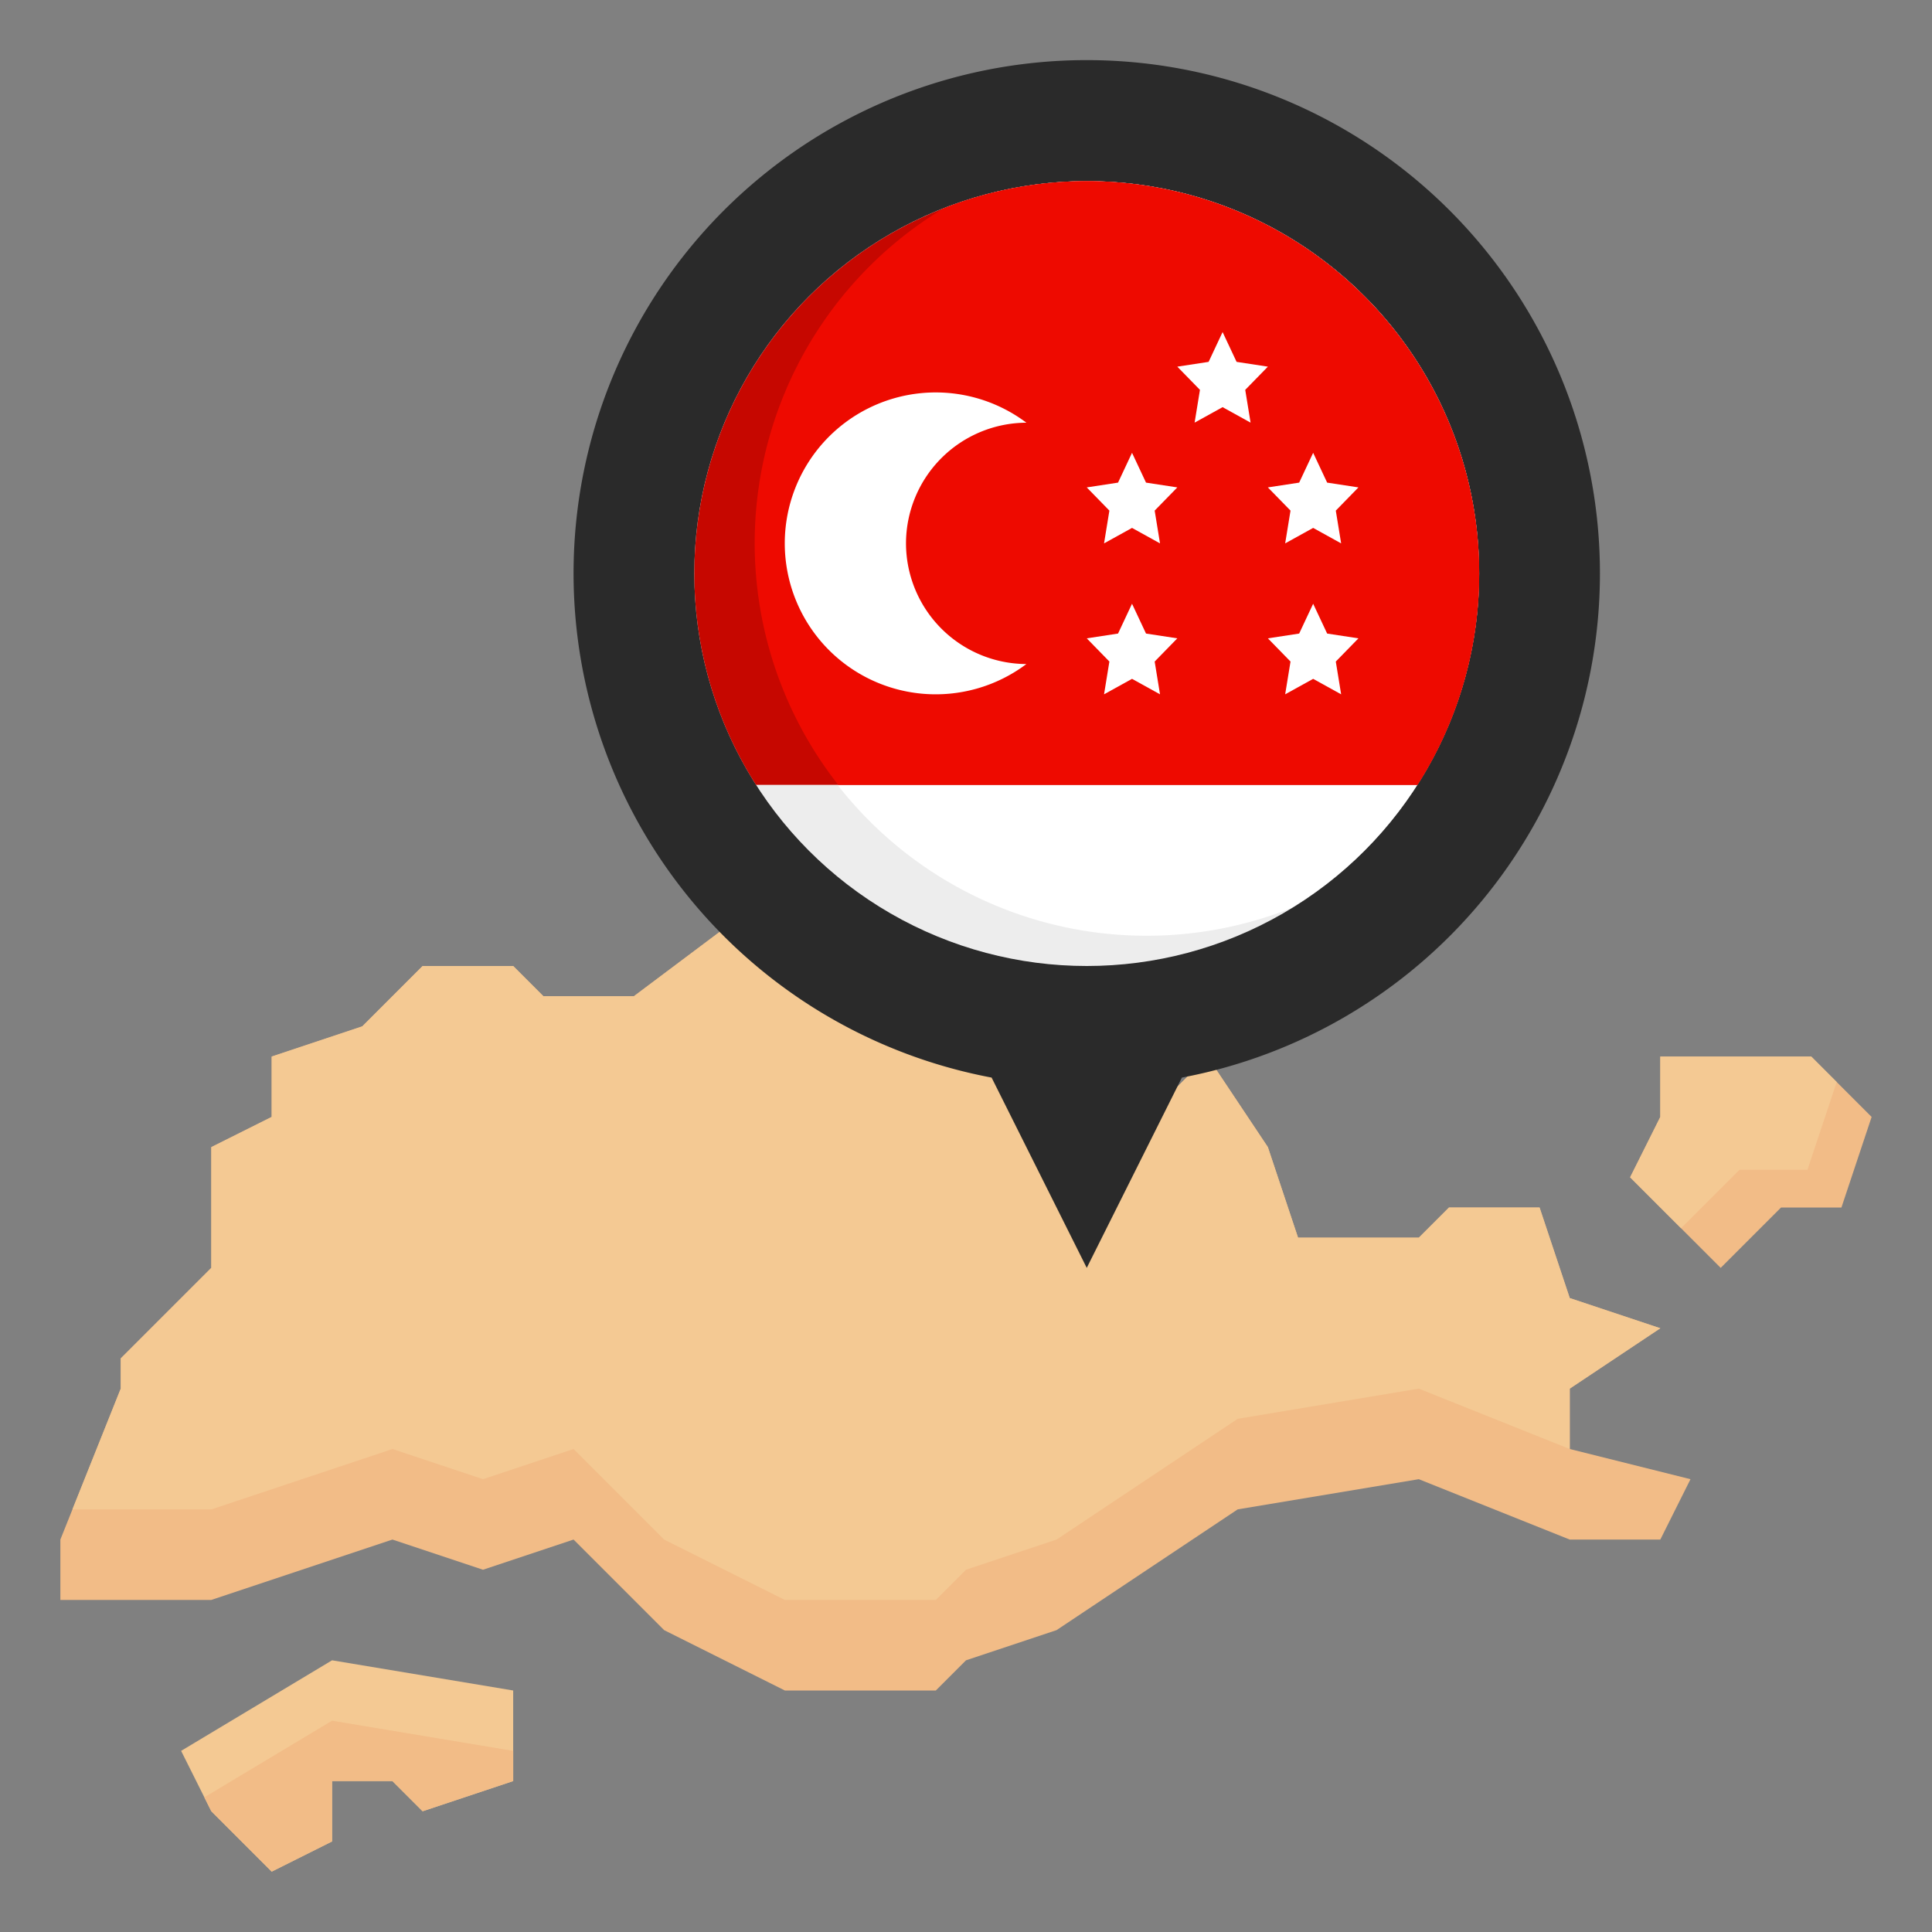
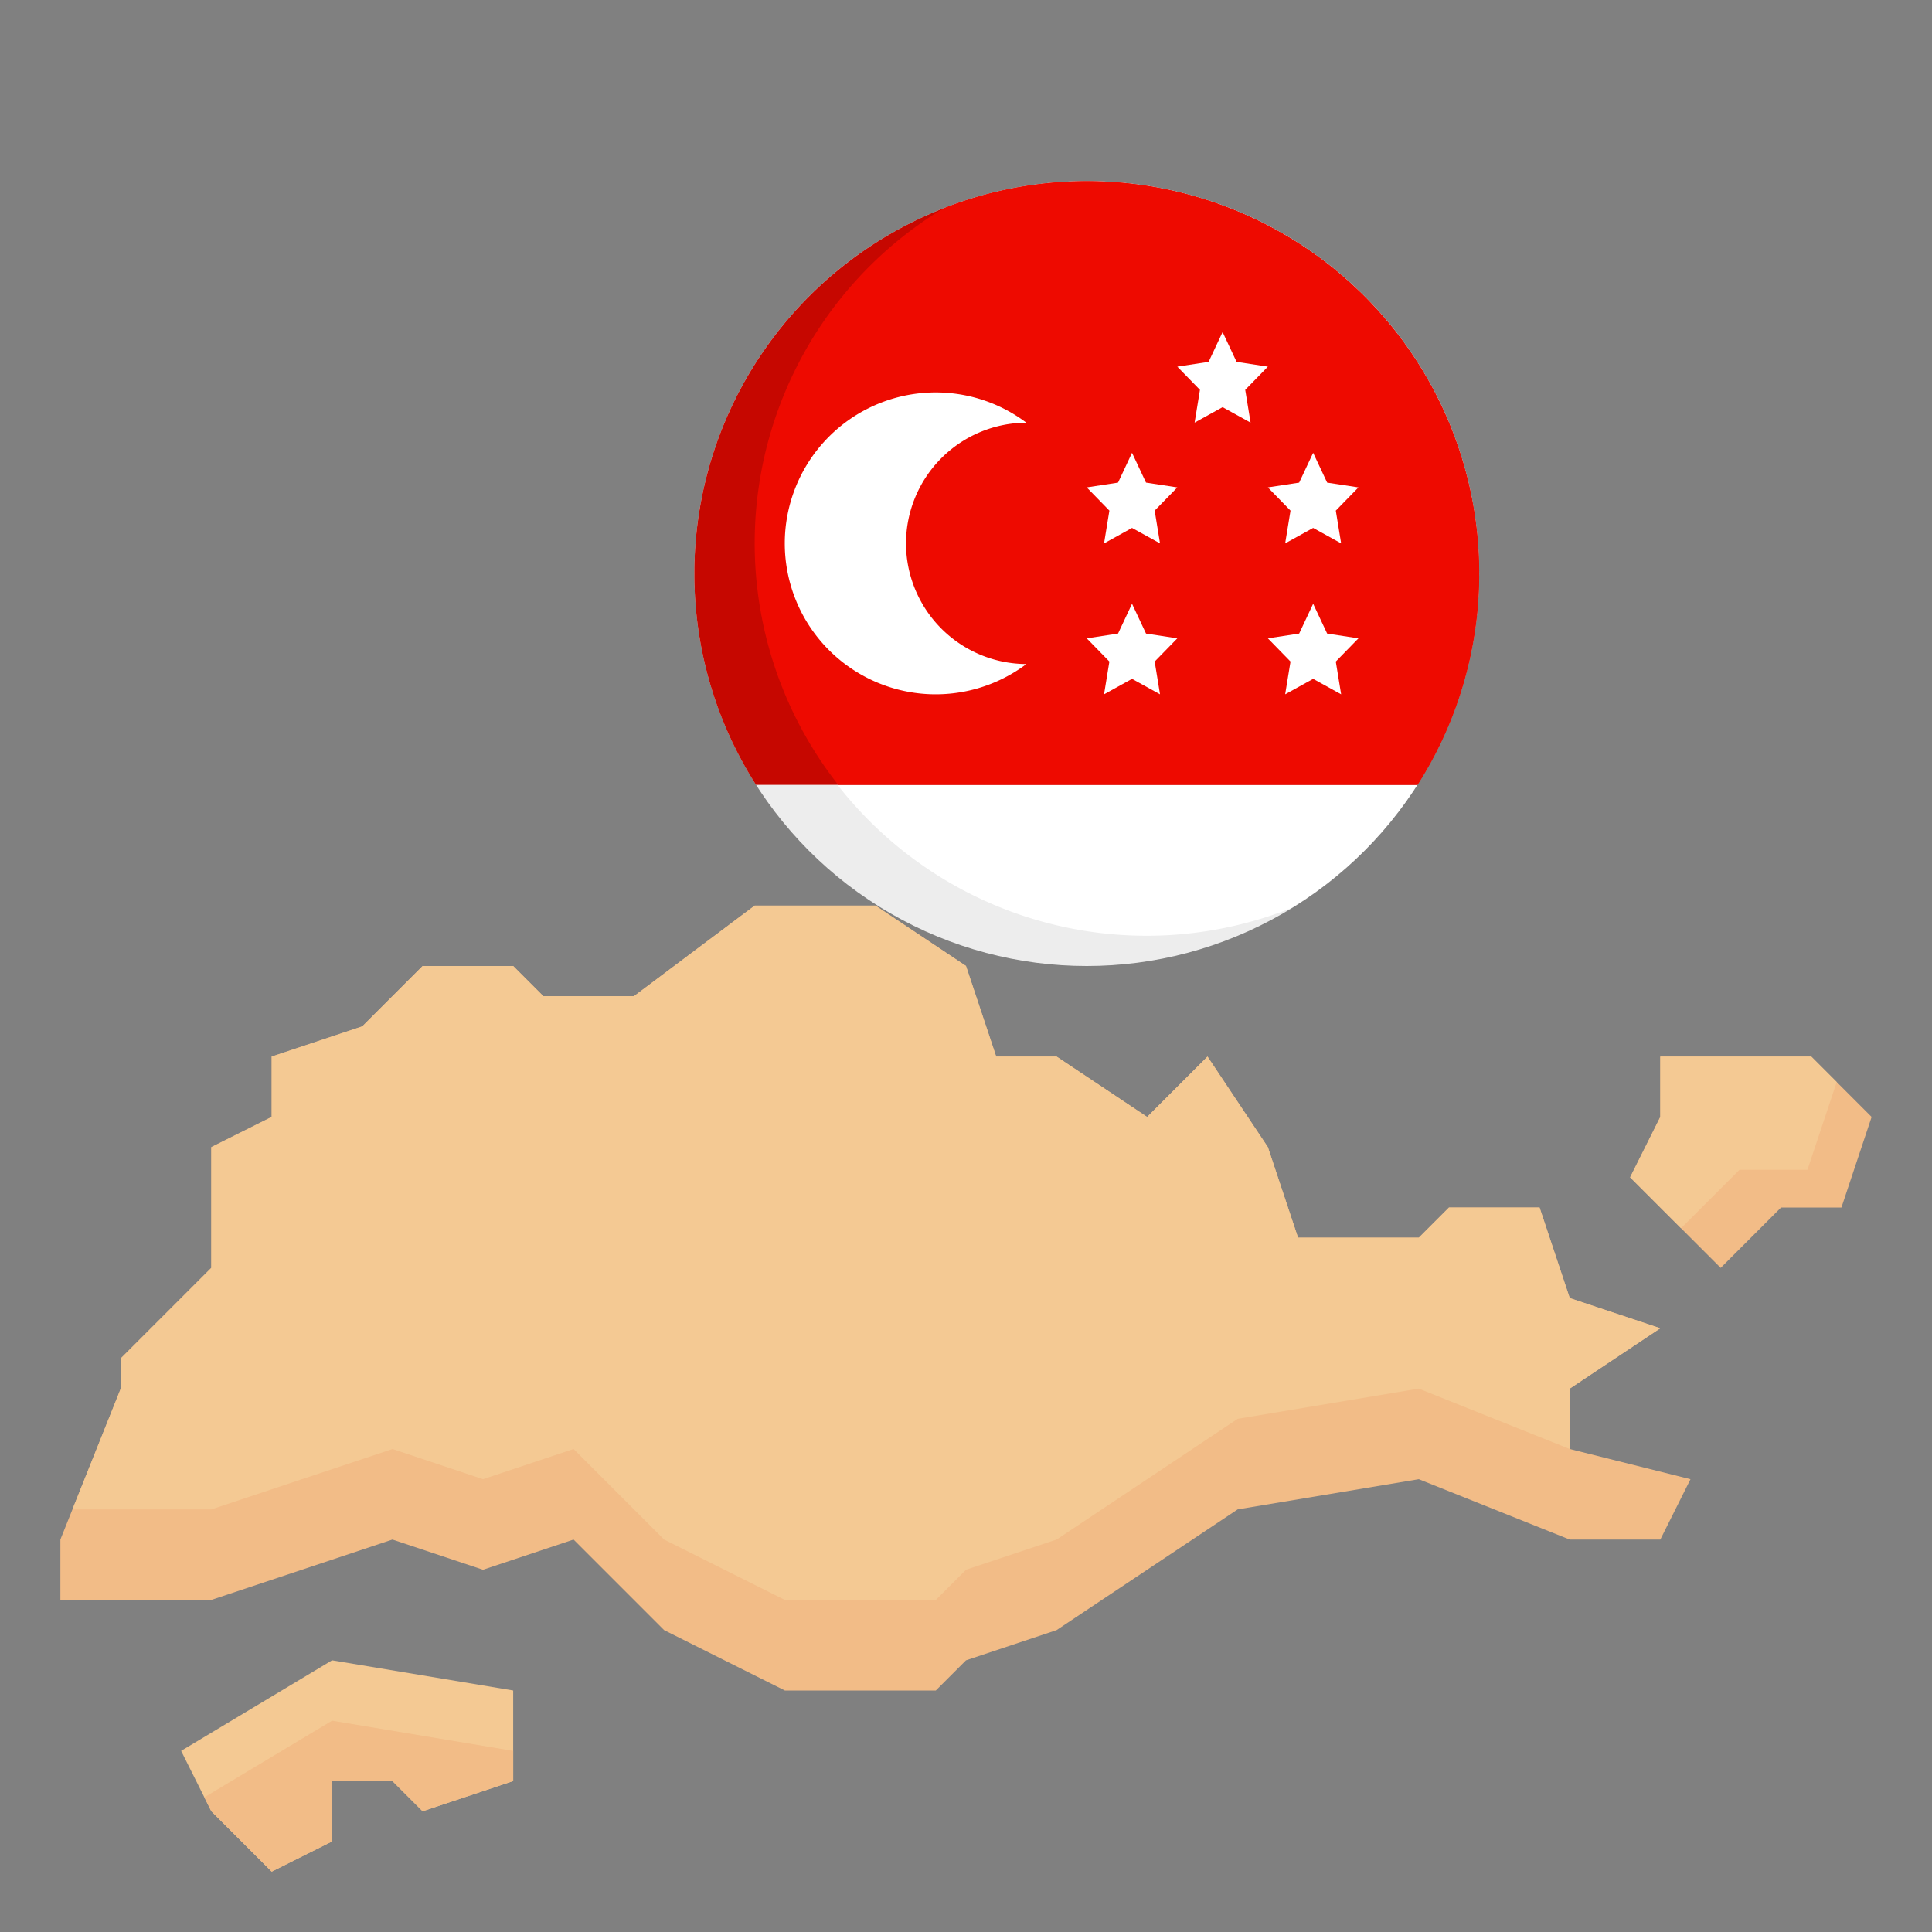
<svg xmlns="http://www.w3.org/2000/svg" height="512" viewBox="0 0 512 512" width="512">
  <rect x="0" y="0" width="512" height="512" fill="#808080" stroke="none" />
  <g id="Layer_29" data-name="Layer 29">
    <path d="m16 424v-16l16-40v-8l24-24v-32l16-8v-16l24-8 16-16h24l8 8h24l32-24h32l24 16 8 24h16l24 16 16-16 16 24 8 24h32l8-8h24l8 24 24 8-24 16v16l32 8-8 16h-24l-40-16-48 8-48 32-24 8-8 8h-40l-32-16-24-24-24 8-24-8-24 8-24 8z" fill="#f2bc87" />
    <path d="m32 360v8l-12.8 32h36.8l24-8 24-8 24 8 24-8 24 24 32 16h40l8-8 24-8 48-32 48-8 40 16v-16l24-16-24-8-8-24h-24l-8 8h-32l-8-24-16-24-16 16-24-16h-16l-8-24-24-16h-32l-32 24h-24l-8-8h-24l-16 16-24 8v16l-16 8v8 24z" fill="#f4c993" />
-     <path d="m424 152a136 136 0 1 0 -161.214 133.572l25.214 50.428 25.214-50.428a135.973 135.973 0 0 0 110.786-133.572z" fill="#2a2a2a" />
    <circle cx="288" cy="152" fill="#ededed" r="104" />
    <path d="m288 48a103.571 103.571 0 0 0 -38.094 7.3 103.9 103.9 0 0 0 92.188 185.4 103.921 103.921 0 0 0 -54.094-192.7z" fill="#fff" />
    <path d="m375.647 208h-175.291a104 104 0 1 1 175.3 0z" fill="#c60700" />
    <path d="m288 48a103.571 103.571 0 0 0 -38.094 7.3 103.7 103.7 0 0 0 -27.768 152.7h153.512a104.018 104.018 0 0 0 -87.65-160z" fill="#ee0a00" />
    <path d="m440 280v16l-8 16 24 24 16-16h16l8-24-16-16z" fill="#f2bc87" />
    <path d="m461 310h18l7.75-23.25-6.75-6.75h-40v16l-8 16 13.5 13.5z" fill="#f4c993" />
    <path d="m136 448-48-8-40 24 8 16 16 16 16-8v-16h16l8 8 24-8z" fill="#f4c993" />
    <path d="m54.154 476.308 1.846 3.692 16 16 16-8v-16h16l8 8 24-8v-8l-48-8z" fill="#f2bc87" />
    <g fill="#fff">
      <path d="m240.1 144a32.036 32.036 0 0 1 31.9-31.98 40 40 0 1 0 0 63.96 32.036 32.036 0 0 1 -31.9-31.98z" />
      <path d="m324 88 3.708 7.9 8.292 1.267-6 6.15 1.416 8.683-7.416-4.1-7.416 4.1 1.416-8.683-6-6.15 8.292-1.267z" />
      <path d="m300 160 3.708 7.9 8.292 1.267-6 6.15 1.416 8.683-7.416-4.1-7.416 4.1 1.416-8.683-6-6.15 8.292-1.267z" />
      <path d="m348 160 3.708 7.9 8.292 1.267-6 6.15 1.416 8.683-7.416-4.1-7.416 4.1 1.416-8.683-6-6.15 8.292-1.267z" />
      <path d="m300 120 3.708 7.9 8.292 1.267-6 6.15 1.416 8.683-7.416-4.1-7.416 4.1 1.416-8.683-6-6.15 8.292-1.267z" />
      <path d="m348 120 3.708 7.9 8.292 1.267-6 6.15 1.416 8.683-7.416-4.1-7.416 4.1 1.416-8.683-6-6.15 8.292-1.267z" />
    </g>
  </g>
</svg>